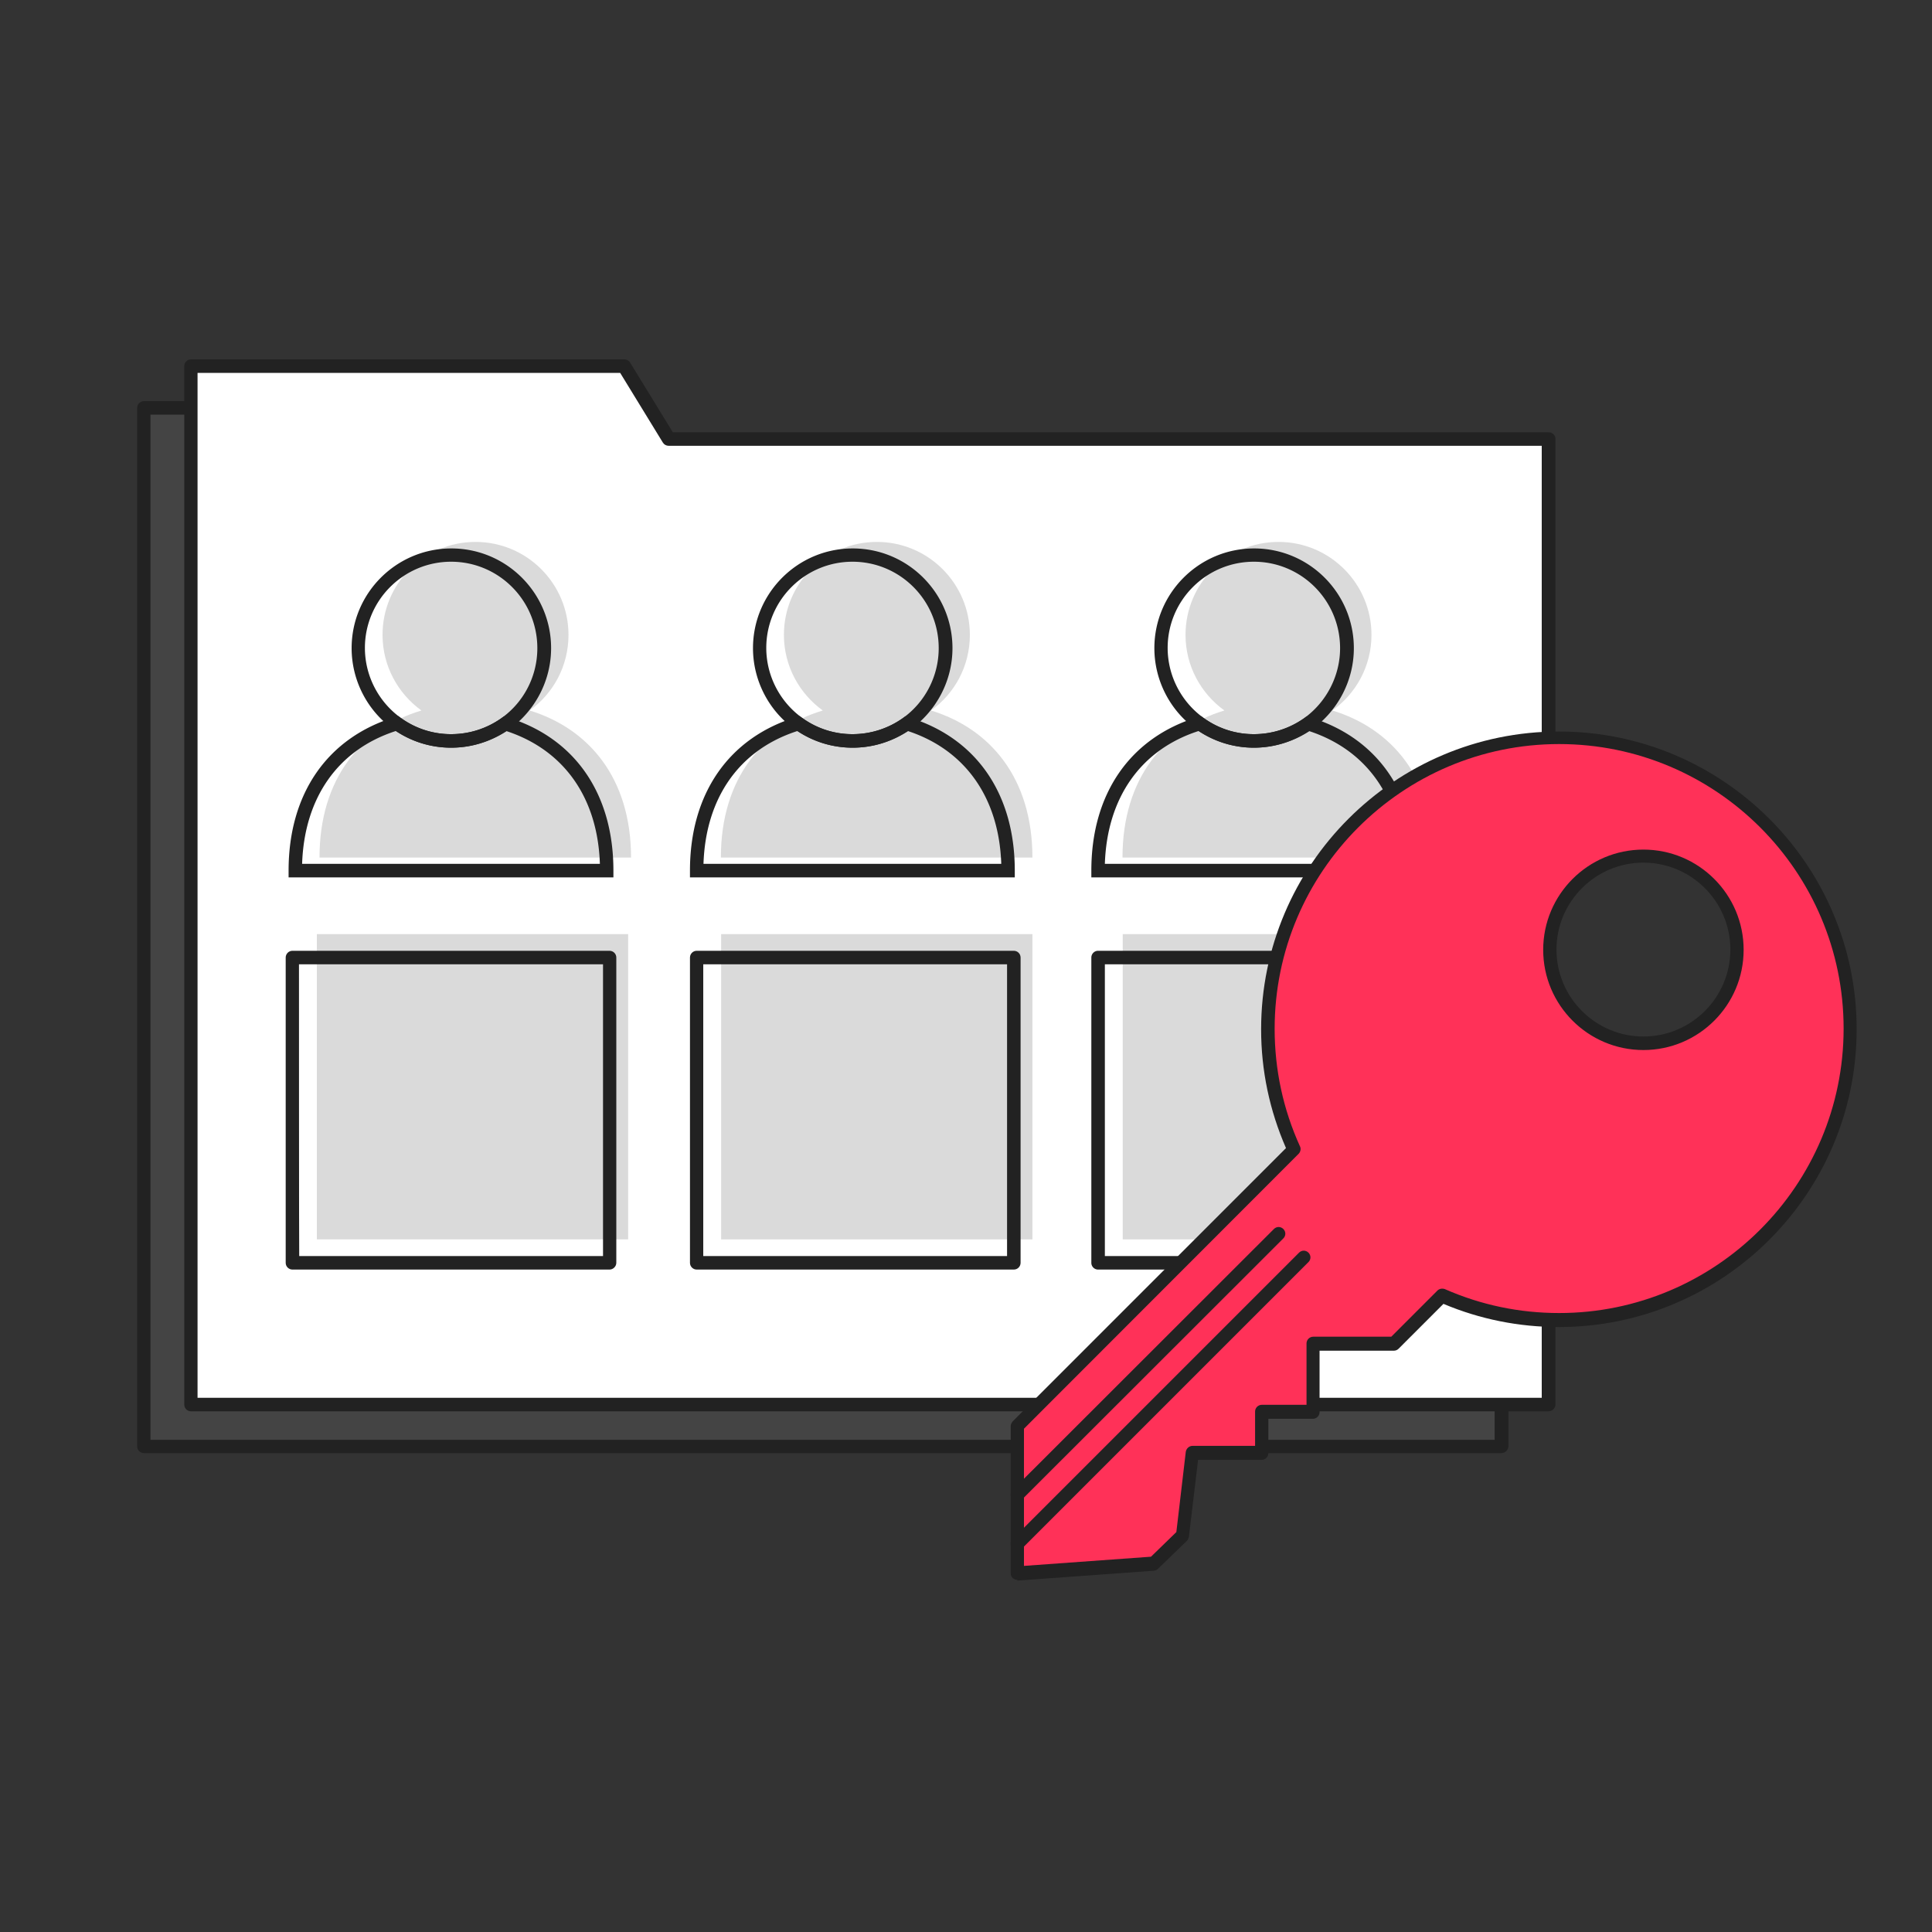
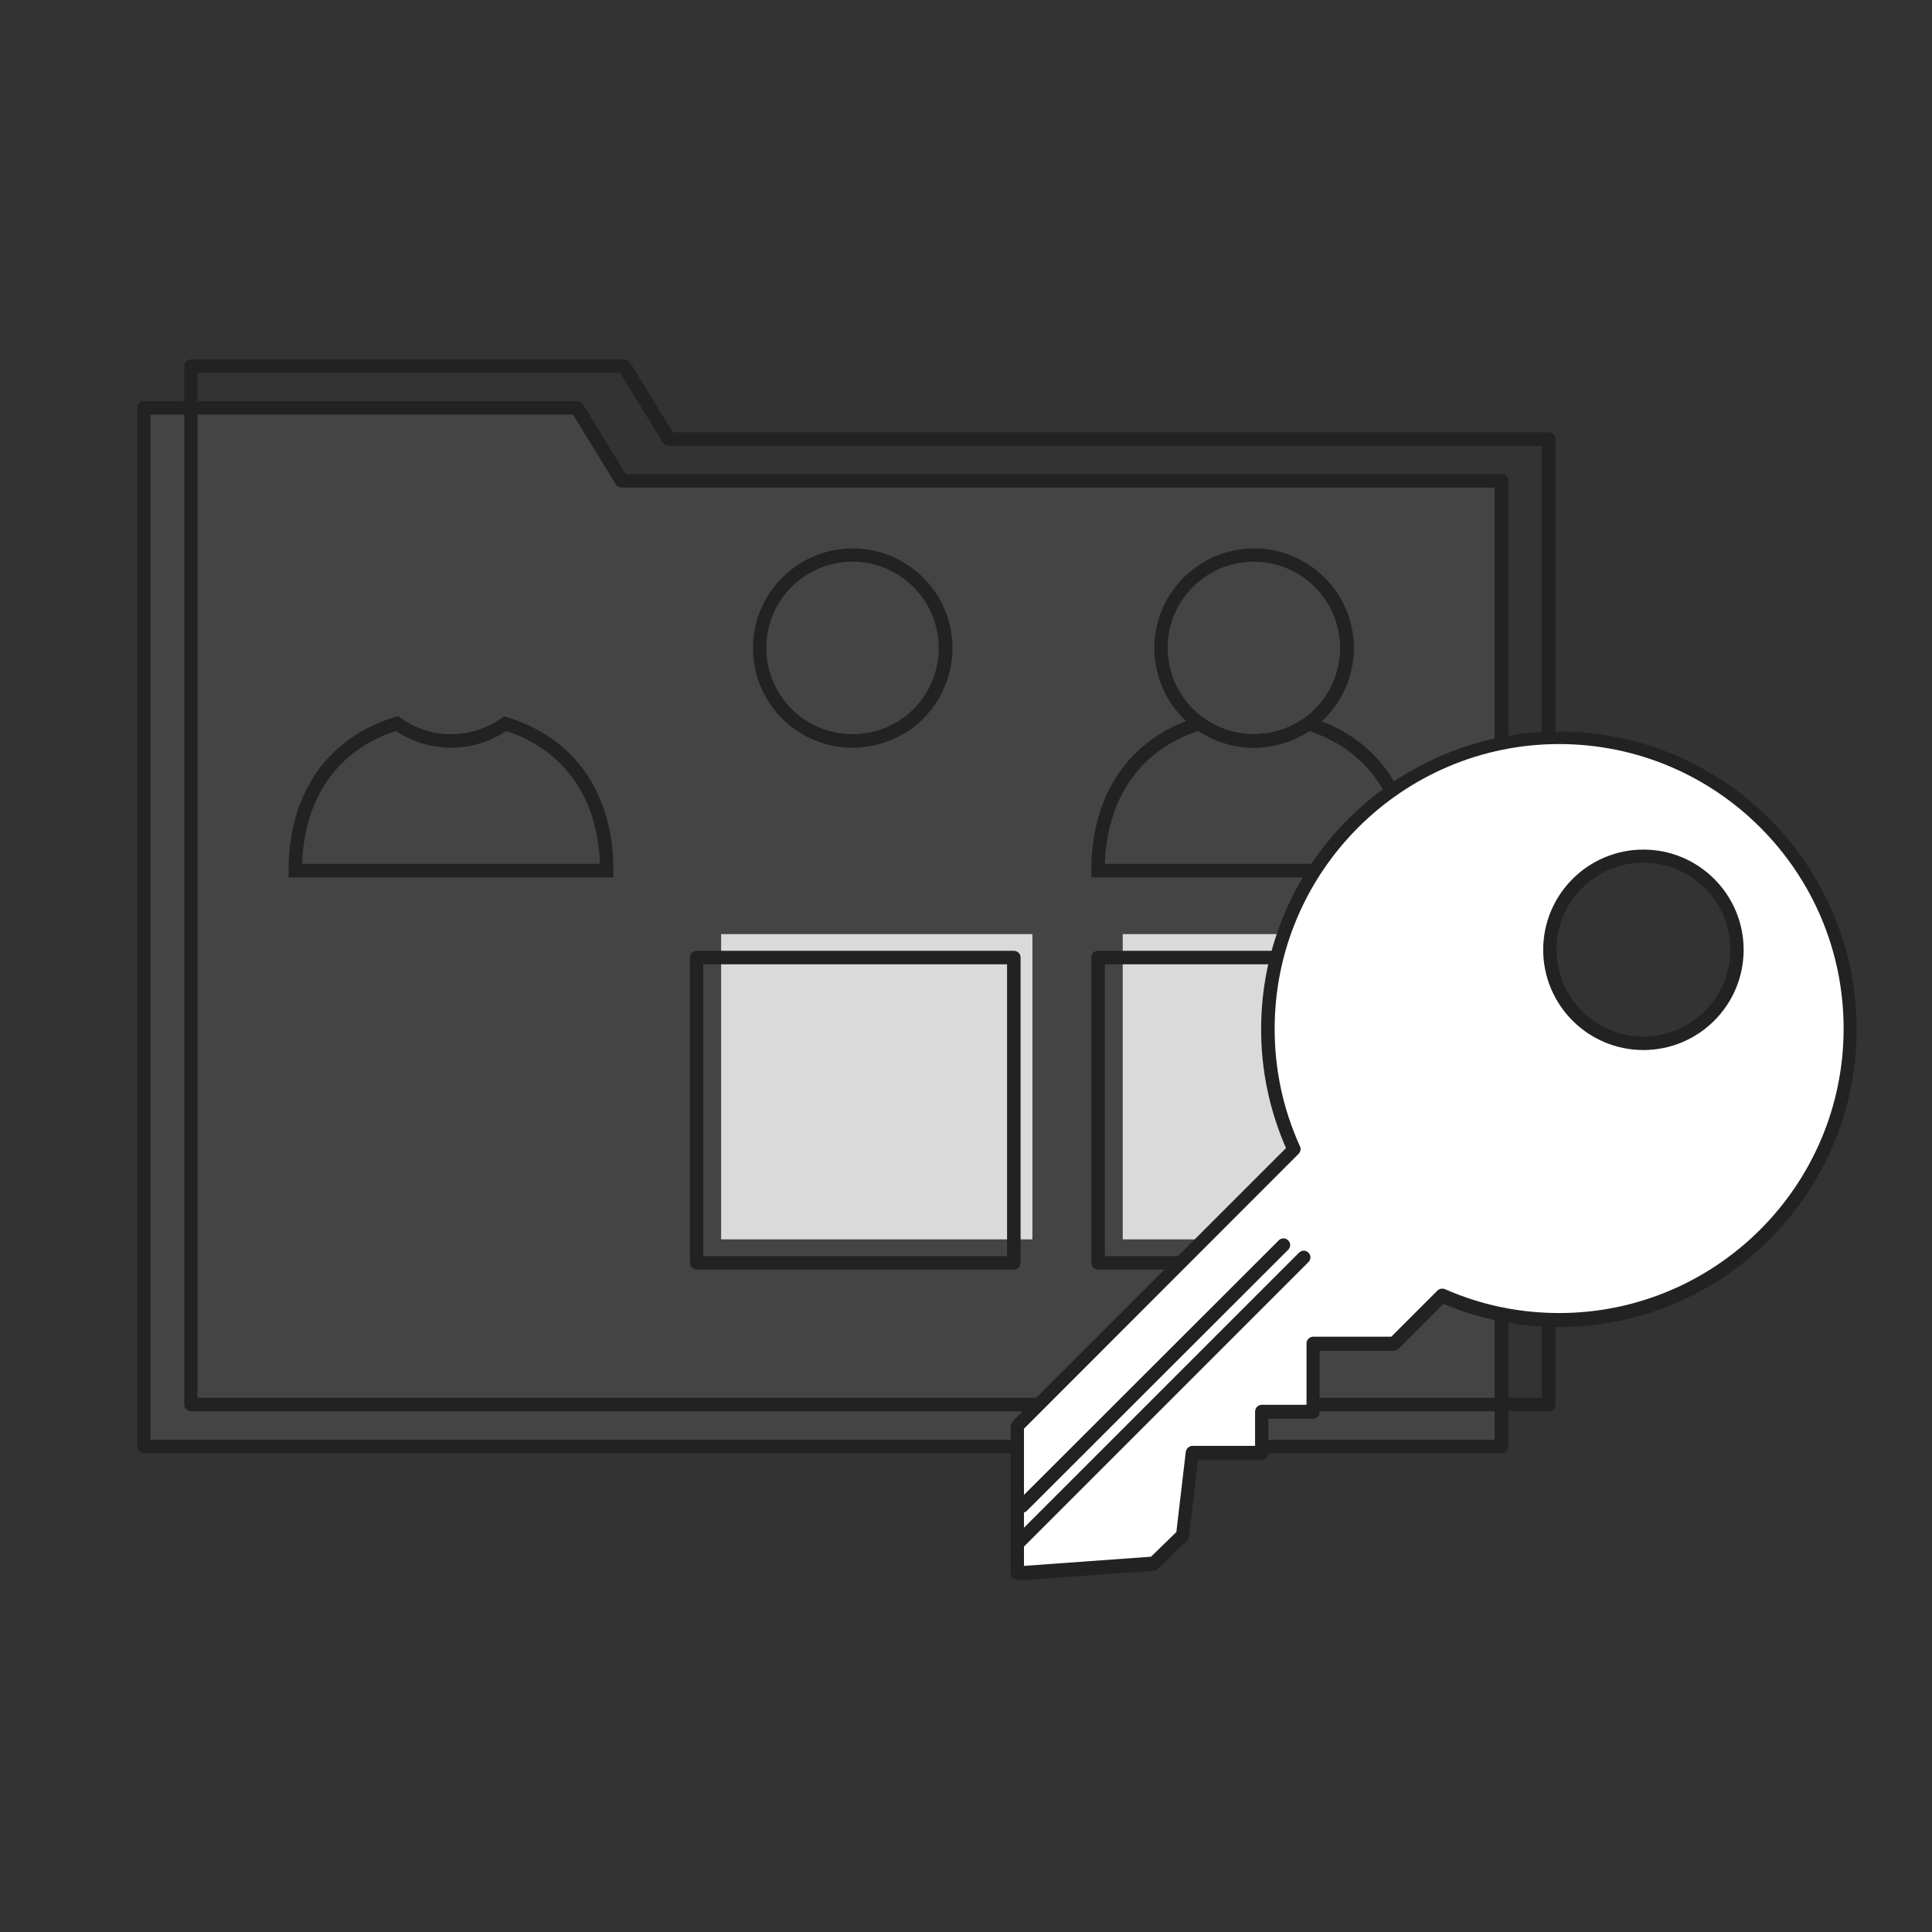
<svg xmlns="http://www.w3.org/2000/svg" width="400" height="400" fill="none" viewBox="0 0 400 400">
  <rect x="0" y="0" width="400" height="400" fill="#333333" stroke="none" />
  <path fill="#444" d="m128.701 99.55-9.25-15.1h-89.65V299.45h281.05V99.55h-182.15Z" />
  <path fill="#222" d="M310.85 300.85H29.8c-.75 0-1.4-.6-1.4-1.4v-215c0-.75.6-1.4 1.4-1.4h89.7c.5 0 .95.25 1.2.65l8.85 14.45H310.9c.75 0 1.4.6 1.4 1.4V299.5c-.05.75-.7 1.35-1.45 1.35Zm-279.7-2.75h278.3V100.95H128.7c-.5 0-.95-.25-1.2-.65l-8.85-14.45h-87.5V298.1Z" />
-   <path fill="#fff" d="m138.451 90.9-9.25-15.1h-89.65v215H320.6V90.9h-182.15Z" />
  <path fill="#222" d="M320.6 292.2H39.55c-.75 0-1.4-.6-1.4-1.4v-215c0-.75.6-1.4 1.4-1.4h89.7c.5 0 .95.25 1.2.65l8.85 14.45h181.35c.75 0 1.4.6 1.4 1.4v199.9c-.05.8-.7 1.4-1.45 1.4Zm-279.7-2.8h278.3V92.3H138.45c-.5 0-.95-.25-1.2-.65L128.4 77.2H40.9v212.2Z" />
-   <path fill="#DADADA" d="M109.65 147.099c4.9-3.5 8.05-9.2 8.05-15.65 0-10.6-8.6-19.25-19.25-19.25s-19.25 8.6-19.25 19.25c0 6.45 3.2 12.15 8.05 15.65-12.3 3.7-21.1 13.95-21.1 30.45h64.5c0-16.45-8.75-26.7-21-30.45ZM192.75 147.099c4.9-3.5 8.05-9.2 8.05-15.65 0-10.6-8.6-19.25-19.25-19.25s-19.25 8.6-19.25 19.25c0 6.45 3.2 12.15 8.05 15.65-12.3 3.7-21.1 13.95-21.1 30.45h64.5c0-16.45-8.75-26.7-21-30.45ZM275.85 147.099c4.9-3.5 8.1-9.2 8.1-15.65 0-10.6-8.6-19.25-19.25-19.25s-19.25 8.6-19.25 19.25c0 6.45 3.2 12.15 8.05 15.65-12.3 3.7-21.1 13.95-21.1 30.45h64.5c0-16.45-8.75-26.7-21.05-30.45ZM130.051 193.399h-64.45v63.2h64.45v-63.2Z" />
-   <path fill="#222" d="M126.2 262.85H60.55c-.75 0-1.4-.6-1.4-1.4v-63.2c0-.75.6-1.4 1.4-1.4h65.65c.75 0 1.4.6 1.4 1.4v63.2c0 .75-.65 1.4-1.4 1.4Zm-64.25-2.8h62.9v-60.4H61.9s0 60.4.05 60.4Z" />
  <path fill="#DADADA" d="M213.751 193.399h-64.45v63.2h64.45v-63.2Z" />
  <path fill="#222" d="M209.901 262.85h-65.65c-.75 0-1.4-.6-1.4-1.4v-63.2c0-.75.6-1.4 1.4-1.4h65.65c.75 0 1.4.6 1.4 1.4v63.2c0 .75-.6 1.4-1.4 1.4Zm-64.3-2.8h62.9v-60.4h-62.9v60.4Z" />
  <path fill="#DADADA" d="M296.9 193.399h-64.45v63.2h64.45v-63.2Z" />
  <path fill="#222" d="M293 262.85h-65.65c-.75 0-1.4-.6-1.4-1.4v-63.2c0-.75.6-1.4 1.4-1.4H293c.75 0 1.4.6 1.4 1.4v63.2c0 .75-.6 1.4-1.4 1.4Zm-64.25-2.8h62.9v-60.4h-62.9v60.4ZM127 181.649H59.75v-1.4c0-15.95 8.05-27.55 22.05-31.8l.65-.2.55.4a17.67 17.67 0 0 0 10.4 3.35c3.75 0 7.35-1.15 10.4-3.3l.55-.4.65.2c14 4.25 22 15.8 22 31.75v1.4Zm-64.45-2.8h61.65c-.45-13.7-7.45-23.6-19.4-27.5-3.4 2.25-7.3 3.45-11.4 3.45-4.1 0-8.05-1.2-11.45-3.45-11.95 3.85-18.95 13.8-19.4 27.5Z" />
-   <path fill="#222" d="M93.4 154.799c-4.35 0-8.5-1.35-12-3.85-5.4-3.85-8.6-10.15-8.6-16.75 0-11.4 9.25-20.65 20.65-20.65 11.4 0 20.65 9.25 20.65 20.65 0 6.65-3.25 12.9-8.65 16.8-3.55 2.45-7.7 3.8-12.05 3.8Zm0-38.5c-9.85 0-17.85 8-17.85 17.85 0 5.75 2.8 11.15 7.45 14.5a17.67 17.67 0 0 0 10.4 3.35c3.75 0 7.35-1.15 10.4-3.3 4.7-3.35 7.45-8.75 7.45-14.5 0-9.9-8-17.9-17.85-17.9ZM210.1 181.649h-67.25v-1.4c0-15.95 8.05-27.55 22.05-31.8l.65-.2.55.4a17.67 17.67 0 0 0 10.4 3.35c3.75 0 7.35-1.15 10.4-3.3l.55-.4.65.2c14 4.25 22 15.8 22 31.75v1.4Zm-64.45-2.8h61.65c-.45-13.65-7.45-23.6-19.35-27.5-3.4 2.25-7.3 3.45-11.4 3.45-4.1 0-8.05-1.2-11.45-3.45-12 3.85-19 13.8-19.45 27.5Z" />
  <path fill="#222" d="M176.499 154.799c-4.35 0-8.5-1.35-12-3.85-5.4-3.85-8.6-10.15-8.6-16.75 0-11.4 9.25-20.65 20.65-20.65 11.4 0 20.65 9.25 20.65 20.65 0 6.65-3.25 12.9-8.65 16.8-3.55 2.45-7.7 3.8-12.05 3.8Zm0-38.5c-9.85 0-17.85 8-17.85 17.85 0 5.75 2.8 11.15 7.45 14.5a17.67 17.67 0 0 0 10.4 3.35c3.75 0 7.35-1.15 10.4-3.3 4.7-3.35 7.45-8.8 7.45-14.5 0-9.9-8-17.9-17.85-17.9ZM293.2 181.649h-67.25v-1.4c0-15.95 8.05-27.55 22.05-31.8l.65-.2.55.4a17.67 17.67 0 0 0 10.4 3.35c3.75 0 7.35-1.15 10.4-3.3l.55-.4.65.2c14 4.25 22 15.8 22 31.75v1.4Zm-64.45-2.8h61.65c-.45-13.7-7.45-23.6-19.4-27.5-3.4 2.25-7.35 3.45-11.4 3.45-4.05 0-8.05-1.2-11.45-3.45-11.95 3.85-18.95 13.8-19.4 27.5Z" />
  <path fill="#222" d="M259.6 154.799c-4.35 0-8.5-1.35-12-3.85-5.4-3.85-8.6-10.15-8.6-16.75 0-11.4 9.25-20.65 20.65-20.65 11.4 0 20.65 9.25 20.65 20.65 0 6.65-3.25 12.9-8.65 16.8-3.55 2.45-7.7 3.8-12.05 3.8Zm0-38.5c-9.85 0-17.85 8-17.85 17.85 0 5.75 2.8 11.15 7.45 14.5a17.67 17.67 0 0 0 10.4 3.35c3.75 0 7.35-1.15 10.4-3.3 4.65-3.35 7.45-8.8 7.45-14.5 0-9.9-8-17.9-17.85-17.9Z" />
  <path fill="#fff" d="M322.8 152.75c-33.3 0-60.25 27-60.25 60.25a60 60 0 0 0 5.4 24.9l-57.3 57.35v30.45l28.3-2.05 6-5.8 2-17.1h14.35v-8.45h10.6v-14.1h16.75l9.95-9.95c7.4 3.25 15.6 5.1 24.2 5.1 33.3 0 60.25-27 60.25-60.25s-26.95-60.35-60.25-60.35ZM340.25 216c-10.7 0-19.4-8.7-19.4-19.4s8.7-19.4 19.4-19.4 19.4 8.7 19.4 19.4-8.7 19.4-19.4 19.4Z" />
-   <path fill="#FF3158" d="M322.8 152.75c-33.3 0-60.25 27-60.25 60.25a60 60 0 0 0 5.4 24.9l-57.3 57.35v30.45l28.3-2.05 6-5.8 2-17.1h14.35v-8.45h10.6v-14.1h16.75l9.95-9.95c7.4 3.25 15.6 5.1 24.2 5.1 33.3 0 60.25-27 60.25-60.25s-26.95-60.35-60.25-60.35ZM340.25 216c-10.7 0-19.4-8.7-19.4-19.4s8.7-19.4 19.4-19.4 19.4 8.7 19.4 19.4-8.7 19.4-19.4 19.4Z" />
-   <path fill="#222" d="M340.251 217.399c-11.45 0-20.75-9.3-20.75-20.75s9.3-20.75 20.75-20.75 20.75 9.3 20.75 20.75-9.3 20.75-20.75 20.75Zm0-38.8c-9.9 0-18 8.05-18 18s8.1 18 18 18 18-8.05 18-18-8.1-18-18-18ZM210.651 321c-.35 0-.7-.15-1-.4-.55-.55-.55-1.4 0-1.95l59.3-59.3c.55-.55 1.4-.55 1.95 0s.55 1.4 0 1.95l-59.3 59.3c-.25.3-.6.4-.95.4ZM210.651 310.85c-.35 0-.7-.15-1-.4-.55-.55-.55-1.4 0-1.95l54.1-54.05c.55-.55 1.4-.55 1.95 0s.55 1.4 0 1.95l-54.1 54.05c-.25.25-.6.4-.95.4Z" />
+   <path fill="#222" d="M340.251 217.399c-11.45 0-20.75-9.3-20.75-20.75s9.3-20.75 20.75-20.75 20.75 9.3 20.75 20.75-9.3 20.75-20.75 20.75Zm0-38.8c-9.9 0-18 8.05-18 18s8.1 18 18 18 18-8.05 18-18-8.1-18-18-18ZM210.651 321c-.35 0-.7-.15-1-.4-.55-.55-.55-1.4 0-1.95l59.3-59.3c.55-.55 1.4-.55 1.95 0s.55 1.4 0 1.95l-59.3 59.3c-.25.3-.6.4-.95.4ZM210.651 310.85l54.1-54.05c.55-.55 1.4-.55 1.95 0s.55 1.4 0 1.95l-54.1 54.05c-.25.25-.6.4-.95.4Z" />
  <path fill="#222" d="M210.651 327.1c-.35 0-.7-.15-.95-.35-.3-.25-.45-.65-.45-1V295.3c0-.35.15-.7.4-1l56.6-56.6c-3.4-7.8-5.15-16.05-5.15-24.6 0-34 27.65-61.65 61.65-61.65s61.65 27.65 61.65 61.65-27.65 61.65-61.65 61.65c-8.25 0-16.3-1.6-23.9-4.8l-9.3 9.3c-.25.25-.6.4-1 .4h-15.35v12.7c0 .75-.6 1.4-1.4 1.4h-9.2v7.1c0 .75-.6 1.4-1.4 1.4h-13.15l-1.9 15.9c-.05.3-.2.6-.4.85l-6 5.8c-.25.25-.55.35-.85.4l-28.3 2.05c.1-.15.05-.15.05-.15Zm1.35-31.3v28.4l26.3-1.9 5.25-5.1 1.95-16.6c.1-.7.7-1.25 1.4-1.25h12.95v-7.1c0-.75.6-1.4 1.4-1.4h9.25v-12.7c0-.75.6-1.4 1.4-1.4h16.15l9.55-9.55c.4-.4 1-.5 1.55-.3 7.5 3.3 15.45 4.95 23.65 4.95 32.45 0 58.9-26.4 58.9-58.9s-26.4-58.9-58.9-58.9-58.9 26.5-58.9 58.95c0 8.45 1.75 16.65 5.25 24.35.25.5.1 1.15-.3 1.55l-56.85 56.9Z" />
</svg>